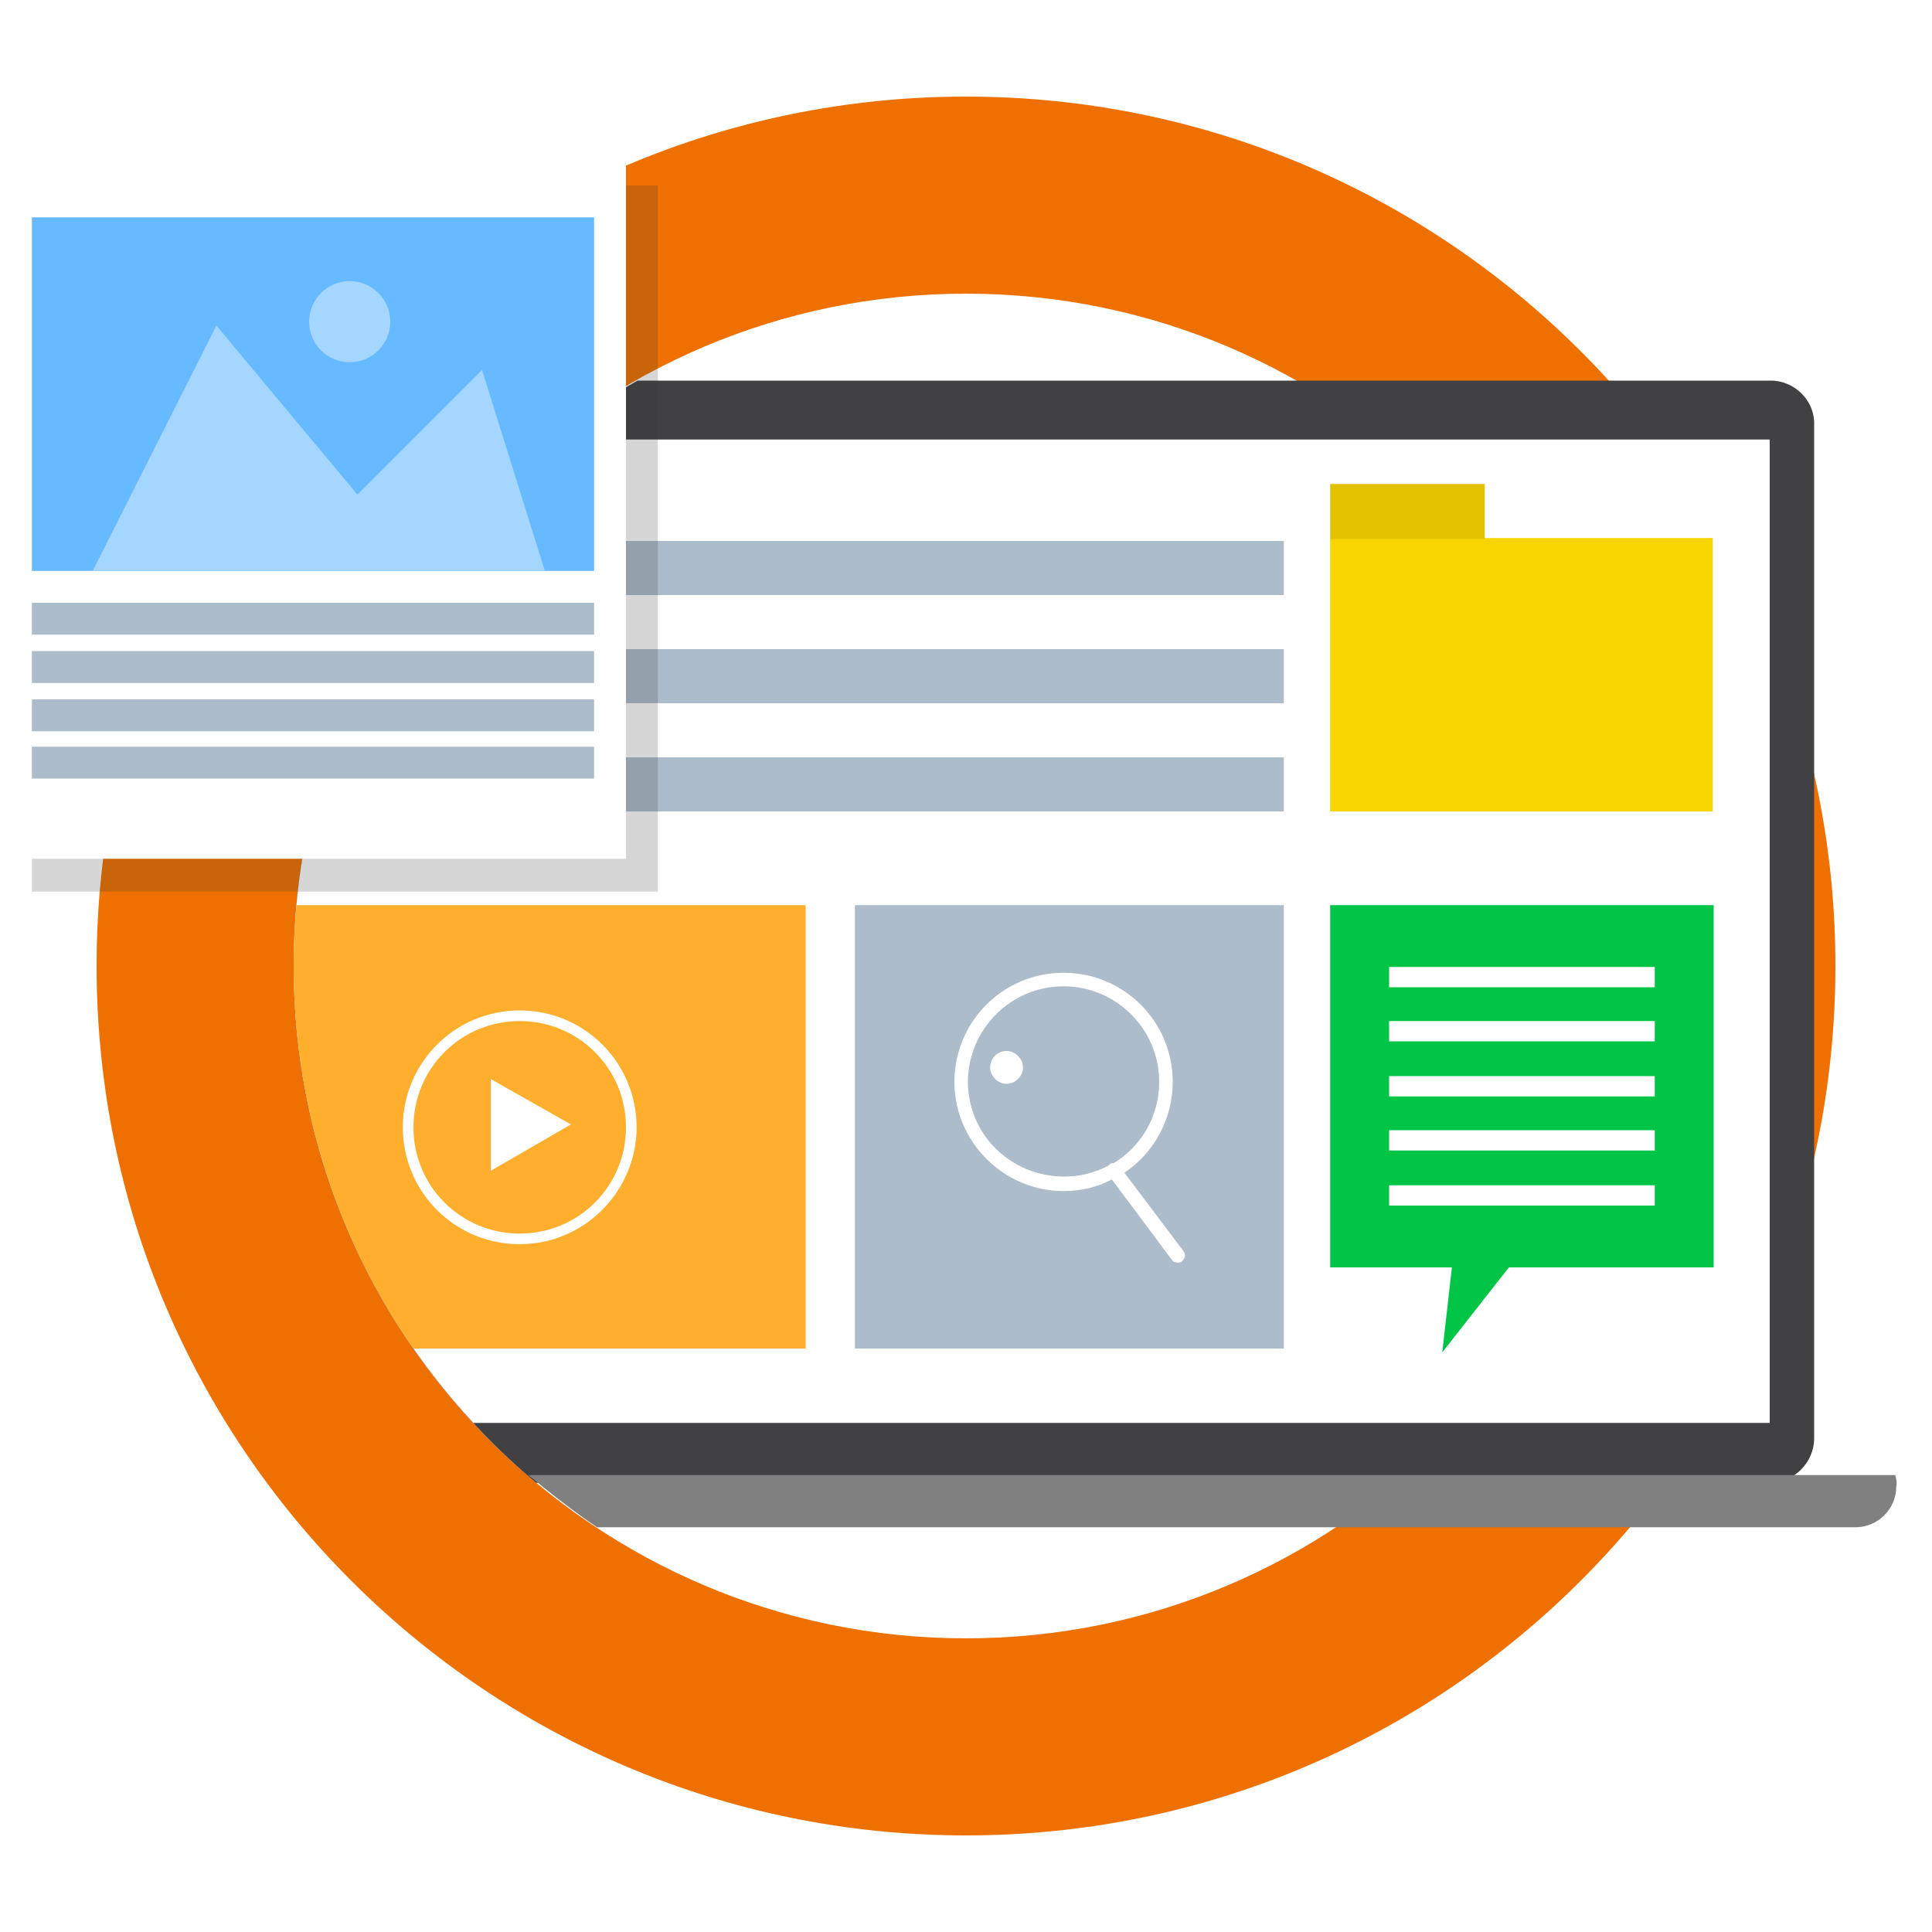
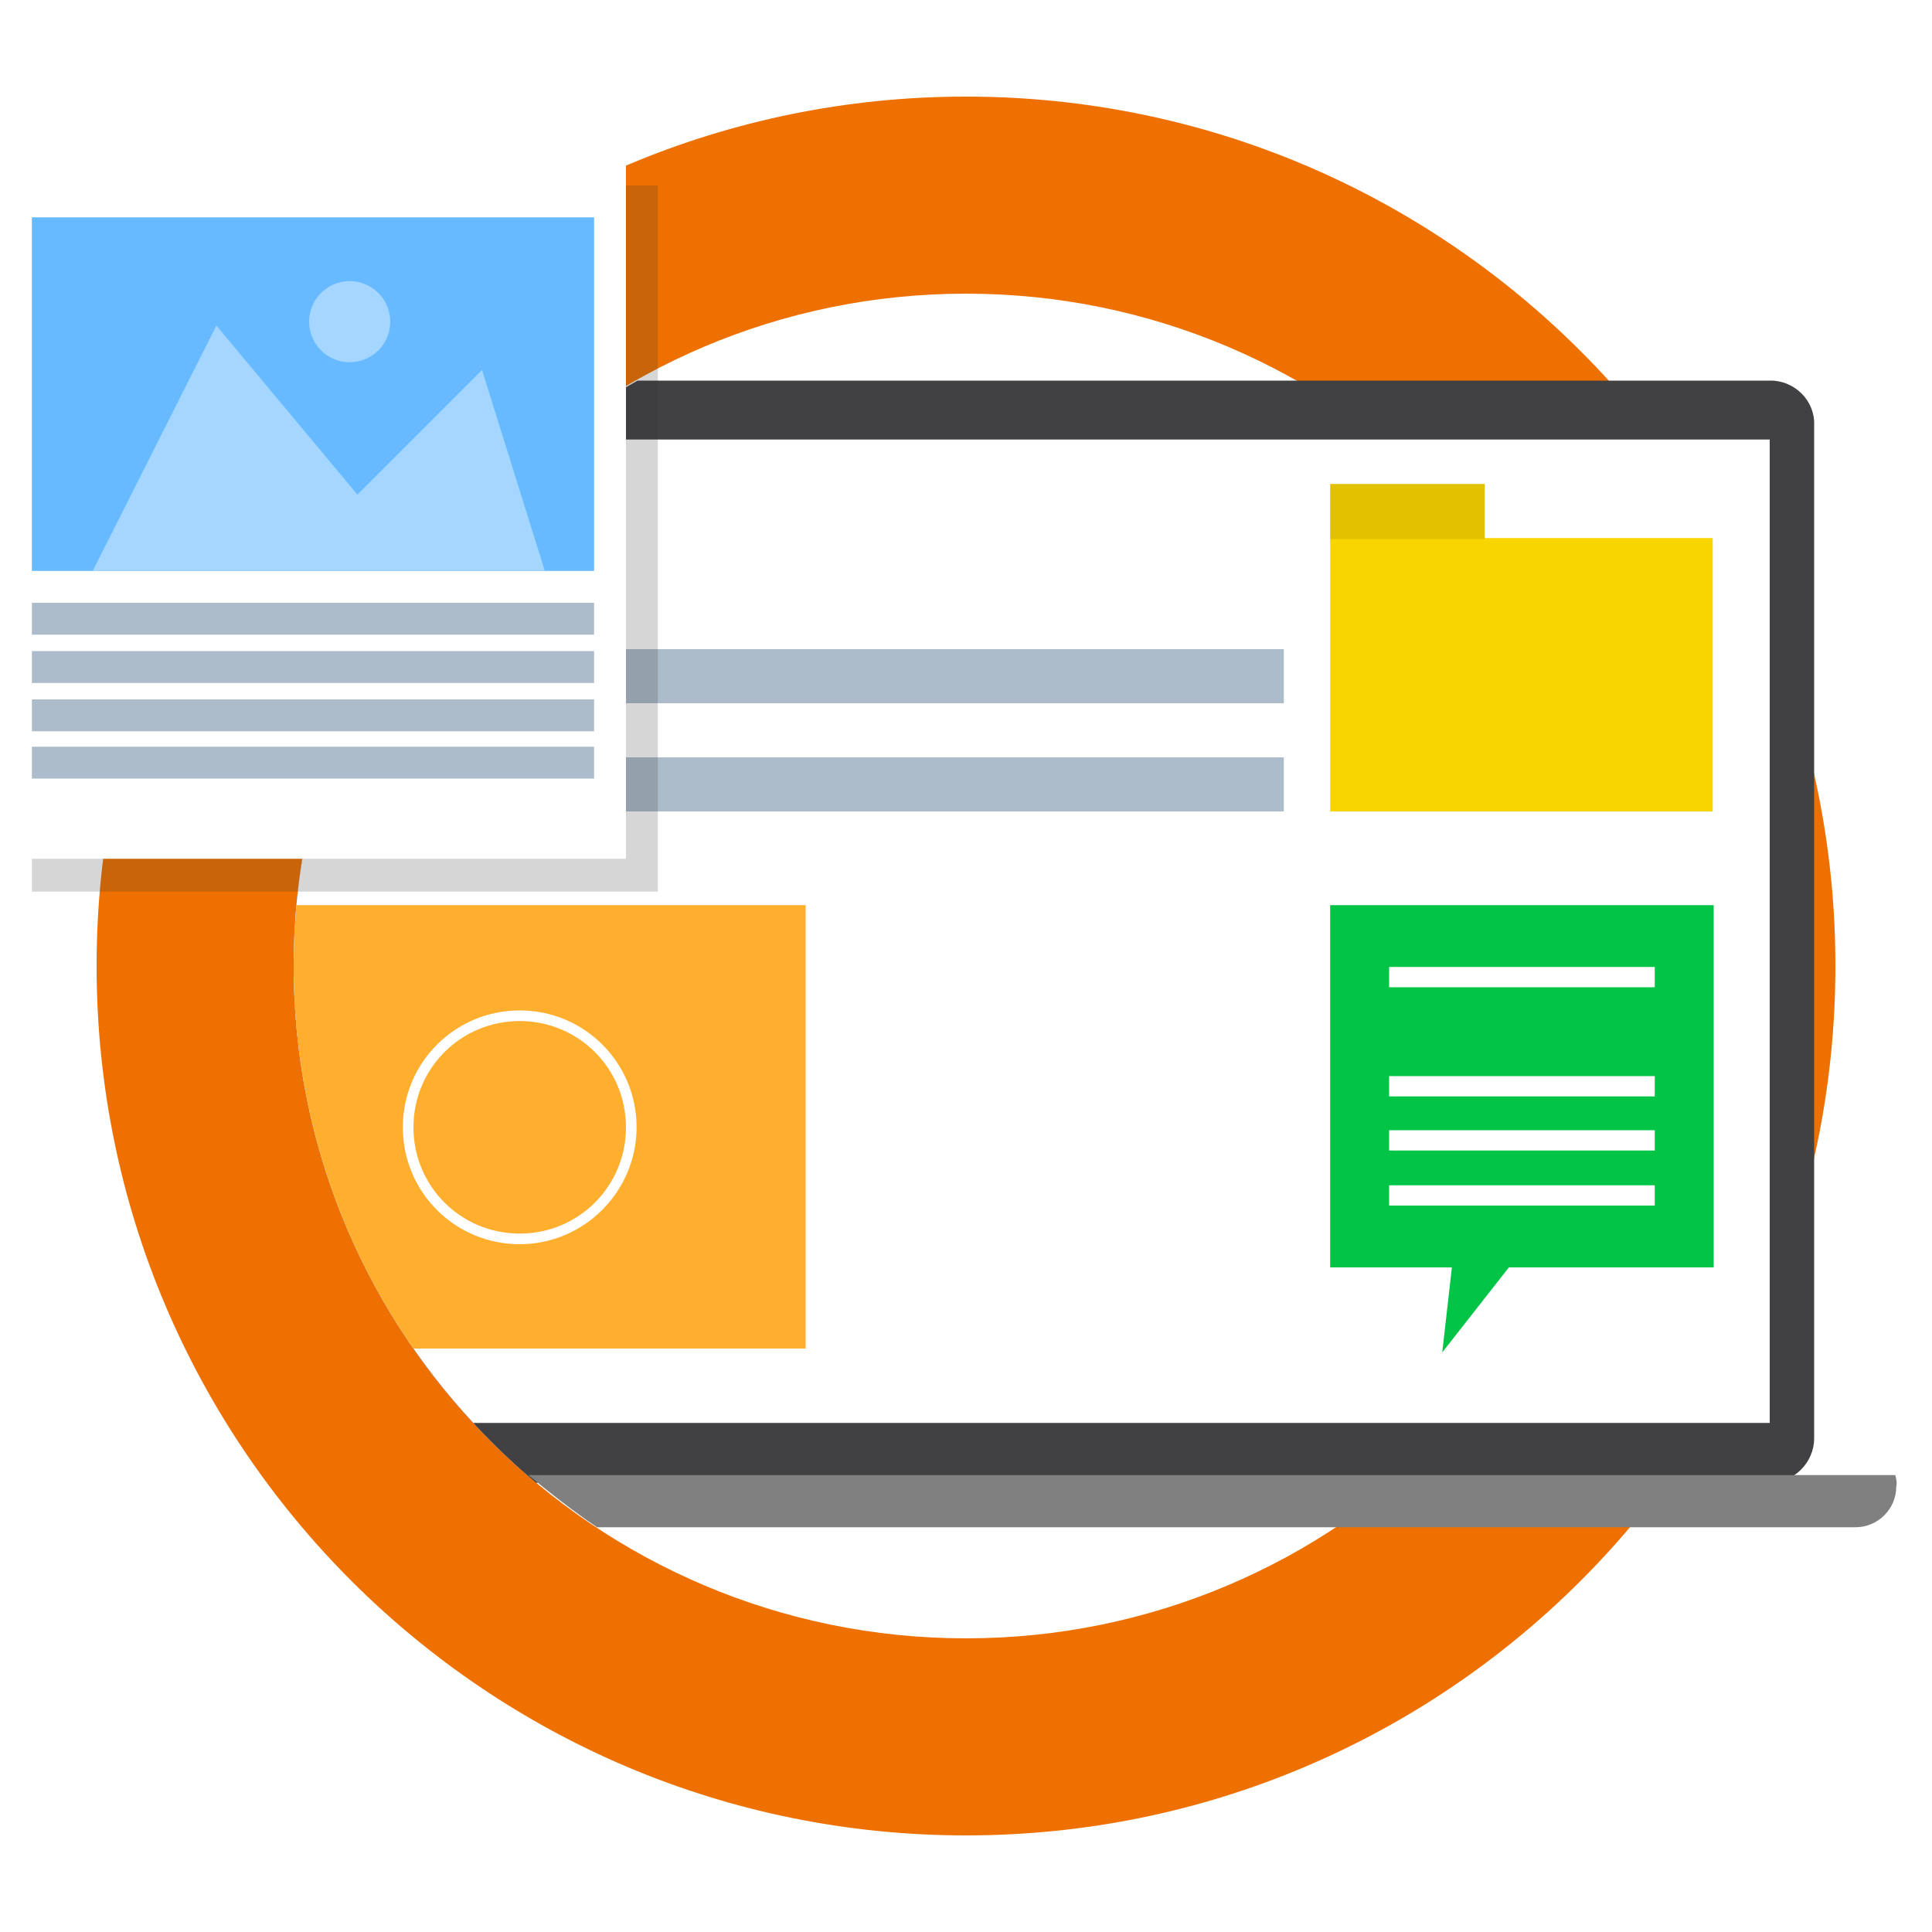
<svg xmlns="http://www.w3.org/2000/svg" version="1.1" id="Layer_1" x="0px" y="0px" viewBox="0 0 200 200" style="enable-background:new 0 0 200 200;" xml:space="preserve">
  <style type="text/css">
	.st0{fill:#ED7000;}
	.st1{fill:#414042;}
	.st2{fill:#FFFFFF;}
	.st3{fill:#808080;}
	.st4{fill:#ACBCCB;}
	.st5{fill:#FFAE2D;}
	.st6{fill:#00C446;}
	.st7{fill:#F9D500;}
	.st8{fill:#E2C100;}
	.st9{opacity:0.2;fill:#333333;}
	.st10{fill:#67BAFF;}
	.st11{fill:#A4D6FF;}
</style>
  <path class="st0" d="M100,30.4c38.4,0,69.6,31.2,69.6,69.6s-31.2,69.6-69.6,69.6S30.4,138.4,30.4,100S61.6,30.4,100,30.4 M100,10  c-49.7,0-90,40.3-90,90c0,49.7,40.3,90,90,90c49.7,0,90-40.3,90-90C190,50.3,149.7,10,100,10L100,10z" />
  <g>
    <g>
      <path class="st1" d="M183.3,39.4H66C44.8,51.3,30.4,74,30.4,100c0,21.5,9.8,40.7,25.1,53.5h127.7c2.5,0,4.6-2.1,4.6-4.6V44    C187.9,41.5,185.8,39.4,183.3,39.4z" />
      <path class="st2" d="M56.8,45.5C40.8,58.3,30.4,78,30.4,100c0,18.3,7.1,34.9,18.6,47.3h134.2V45.5H56.8z" />
      <path class="st3" d="M196.2,152.7H54.7c2.3,1.9,4.6,3.7,7.1,5.4h130.3c2.3,0,4.2-1.9,4.2-4.2C196.4,153.5,196.3,153.1,196.2,152.7    z" />
    </g>
-     <rect x="88.5" y="93.7" class="st4" width="44.4" height="45.9" />
    <g>
-       <path class="st2" d="M122.5,129.5l-6.1-8.1c3-2,5-5.5,5-9.4c0-6.3-5.1-11.3-11.3-11.3c-6.3,0-11.3,5.1-11.3,11.3    s5.1,11.3,11.3,11.3c1.8,0,3.5-0.4,5-1.2l6.2,8.3c0.1,0.2,0.4,0.3,0.6,0.3c0.2,0,0.3,0,0.4-0.1    C122.7,130.3,122.8,129.9,122.5,129.5z M100.2,112c0-5.4,4.4-9.9,9.9-9.9c5.4,0,9.9,4.4,9.9,9.9c0,3.6-1.9,6.7-4.7,8.4    c-0.1,0-0.3,0-0.4,0.1c-0.1,0.1-0.1,0.1-0.2,0.2c-1.4,0.7-2.9,1.1-4.5,1.1C104.6,121.8,100.2,117.4,100.2,112z" />
      <path class="st2" d="M104.2,108.8c-1,0-1.7,0.8-1.7,1.7s0.8,1.7,1.7,1.7s1.7-0.8,1.7-1.7S105.1,108.8,104.2,108.8z" />
    </g>
    <g>
-       <rect x="24.2" y="56" class="st4" width="108.7" height="5.6" />
      <rect x="24.2" y="67.2" class="st4" width="108.7" height="5.6" />
      <rect x="24.2" y="78.4" class="st4" width="108.7" height="5.6" />
    </g>
    <g>
      <path class="st5" d="M83.5,93.7H30.7c-0.2,2.1-0.3,4.2-0.3,6.3c0,14.7,4.6,28.4,12.4,39.6h40.6V93.7z" />
      <g>
        <g>
          <path class="st2" d="M53.8,128.8c-6.7,0-12.1-5.4-12.1-12.1c0-6.7,5.4-12.1,12.1-12.1s12.1,5.4,12.1,12.1      C65.9,123.3,60.5,128.8,53.8,128.8z M53.8,105.7c-6.1,0-11,4.9-11,11s4.9,11,11,11s11-4.9,11-11S59.9,105.7,53.8,105.7z" />
        </g>
-         <polygon class="st2" points="50.8,121.2 50.8,111.7 59.1,116.4    " />
      </g>
    </g>
    <g>
      <g>
        <polygon class="st6" points="137.7,93.7 177.4,93.7 177.4,131.2 156.2,131.2 149.3,140 150.3,131.2 137.7,131.2    " />
      </g>
      <g>
        <rect x="143.8" y="122.7" class="st2" width="27.5" height="2.1" />
        <rect x="143.8" y="100.1" class="st2" width="27.5" height="2.1" />
-         <rect x="143.8" y="105.7" class="st2" width="27.5" height="2.1" />
        <rect x="143.8" y="111.4" class="st2" width="27.5" height="2.1" />
        <rect x="143.8" y="117" class="st2" width="27.5" height="2.1" />
      </g>
    </g>
    <g>
      <g>
        <rect x="137.7" y="55.7" class="st7" width="39.6" height="28.3" />
        <rect x="137.7" y="50.1" class="st8" width="16" height="5.7" />
      </g>
    </g>
  </g>
  <g>
    <rect x="3.3" y="19.2" class="st9" width="64.8" height="73.1" />
    <rect y="15.8" class="st2" width="64.8" height="73.1" />
    <rect x="3.3" y="22.5" class="st10" width="58.2" height="36.6" />
    <rect x="3.3" y="62.4" class="st4" width="58.2" height="3.3" />
    <rect x="3.3" y="67.4" class="st4" width="58.2" height="3.3" />
    <rect x="3.3" y="72.4" class="st4" width="58.2" height="3.3" />
    <rect x="3.3" y="77.3" class="st4" width="58.2" height="3.3" />
    <polygon class="st11" points="56.4,59.1 9.6,59.1 22.4,33.7 37,51.2 49.9,38.3  " />
    <circle class="st11" cx="36.2" cy="33.3" r="4.2" />
  </g>
</svg>